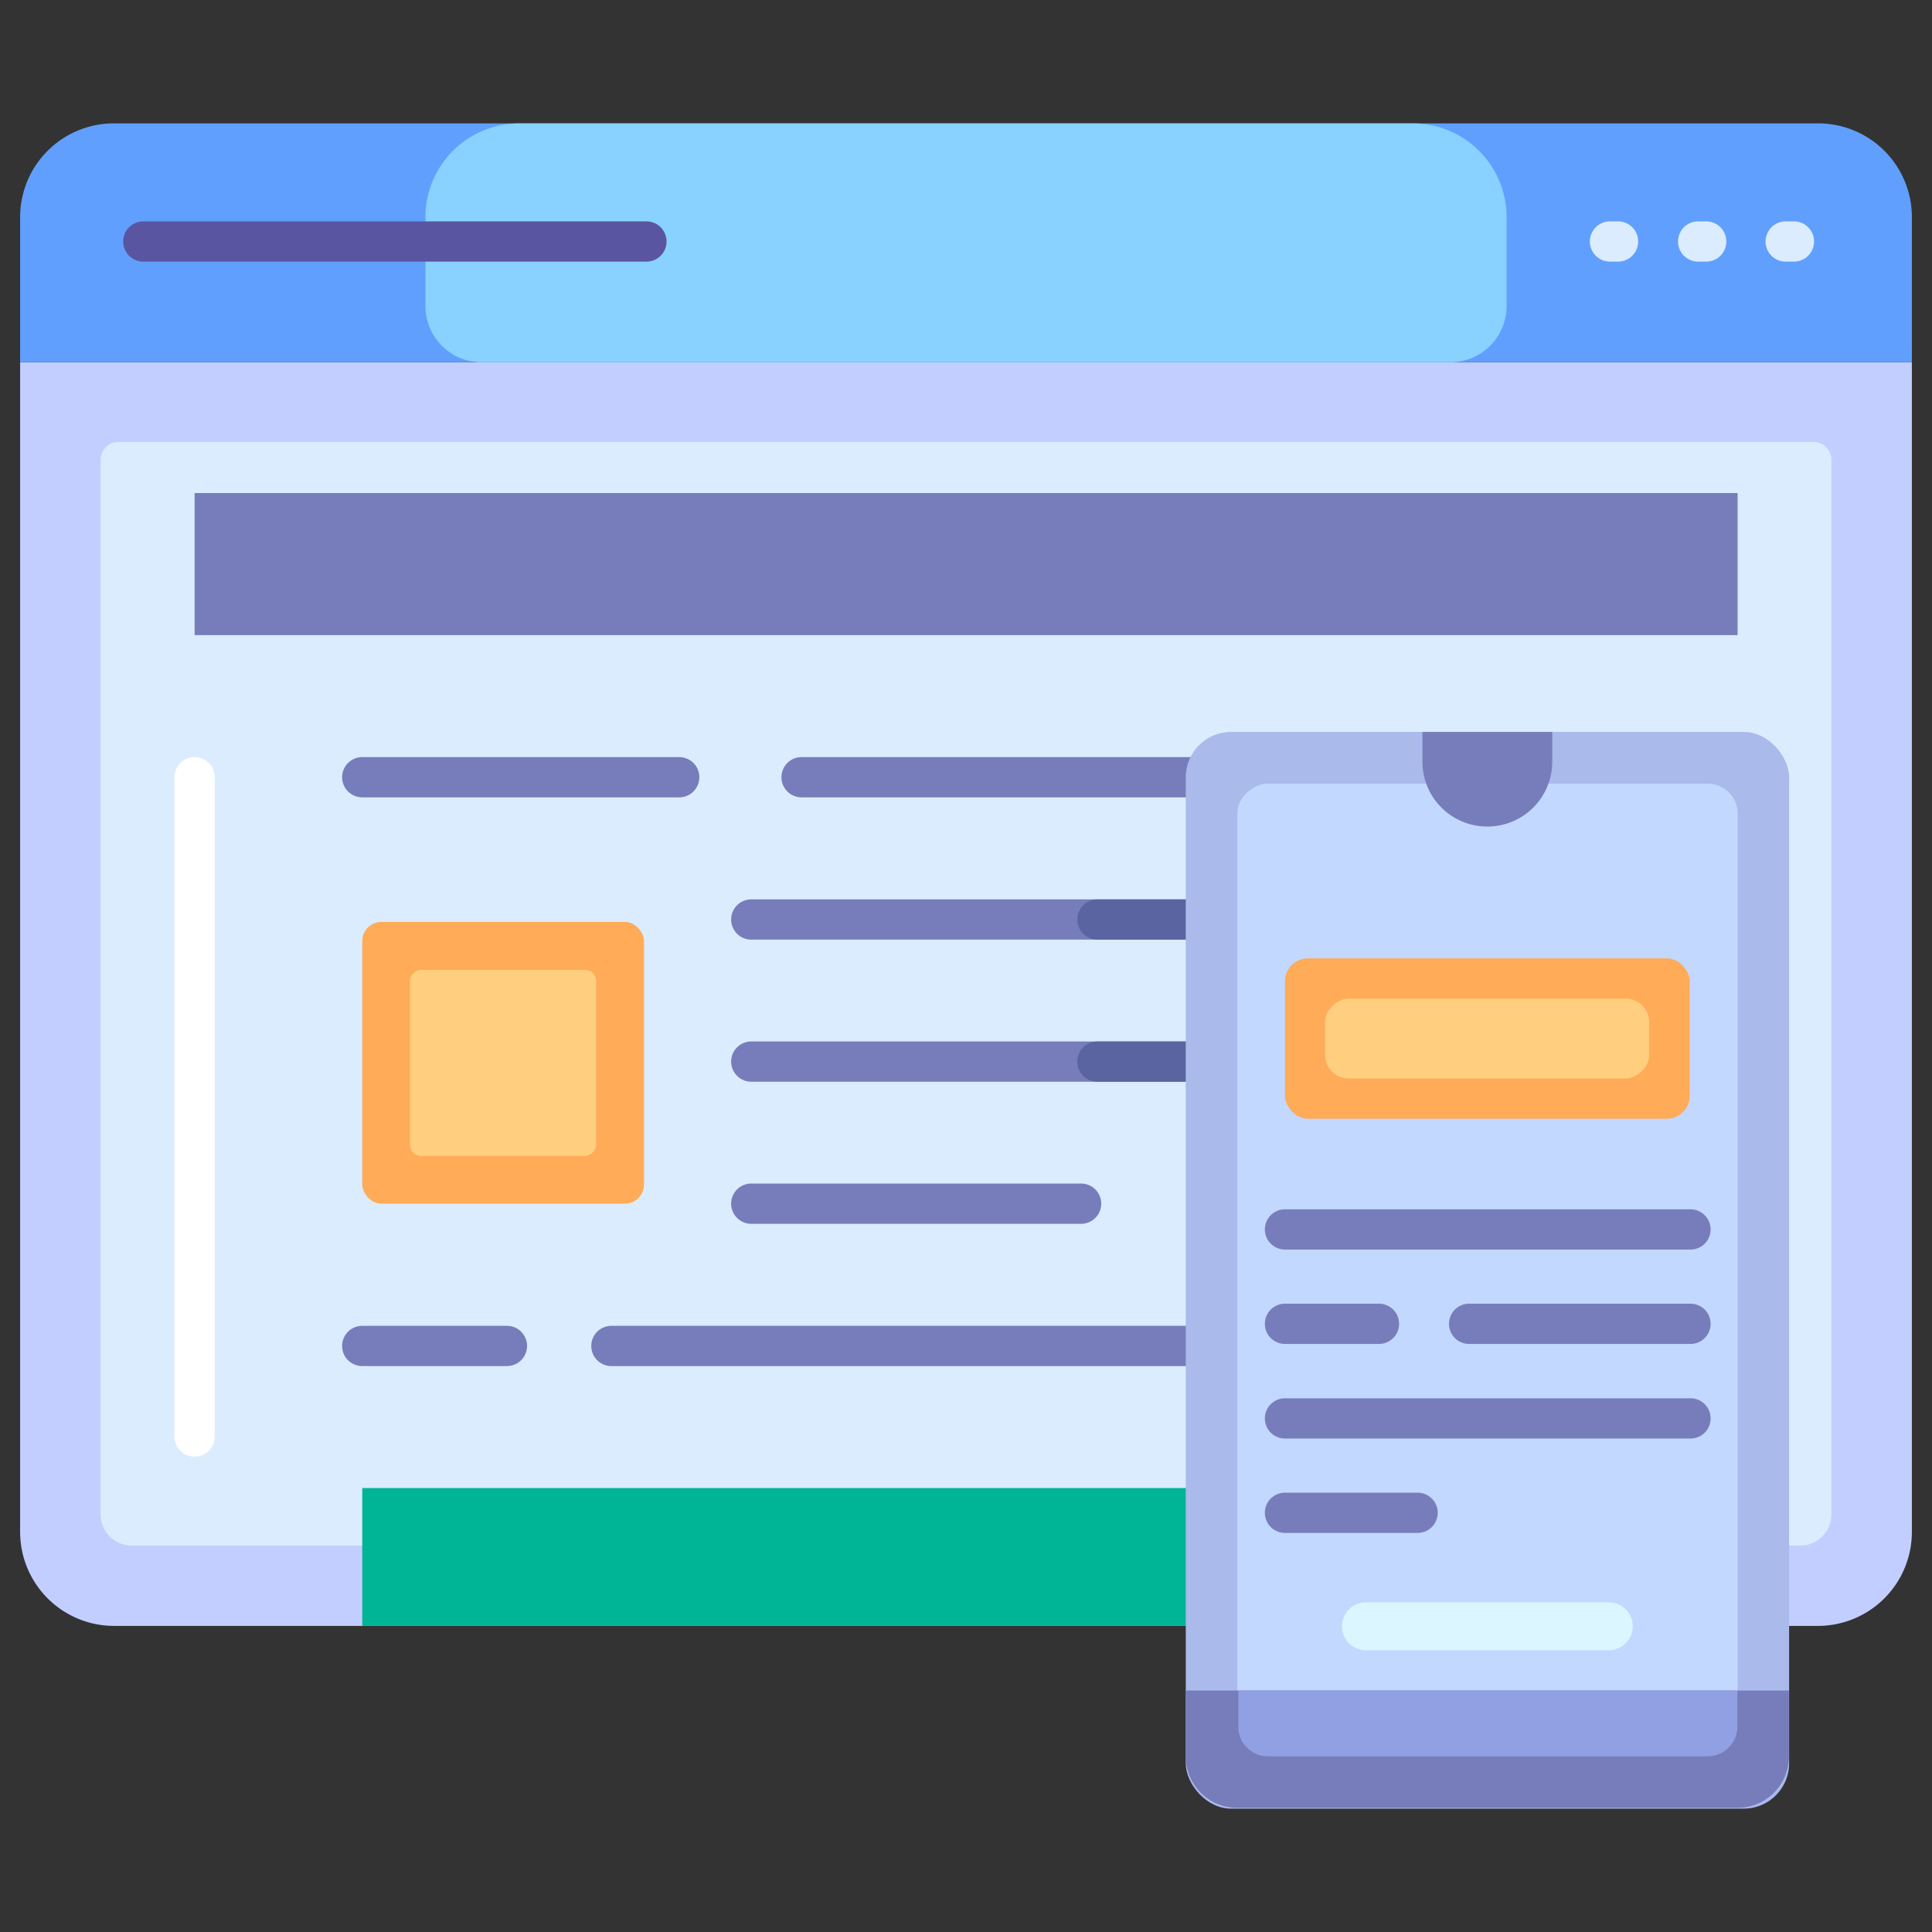
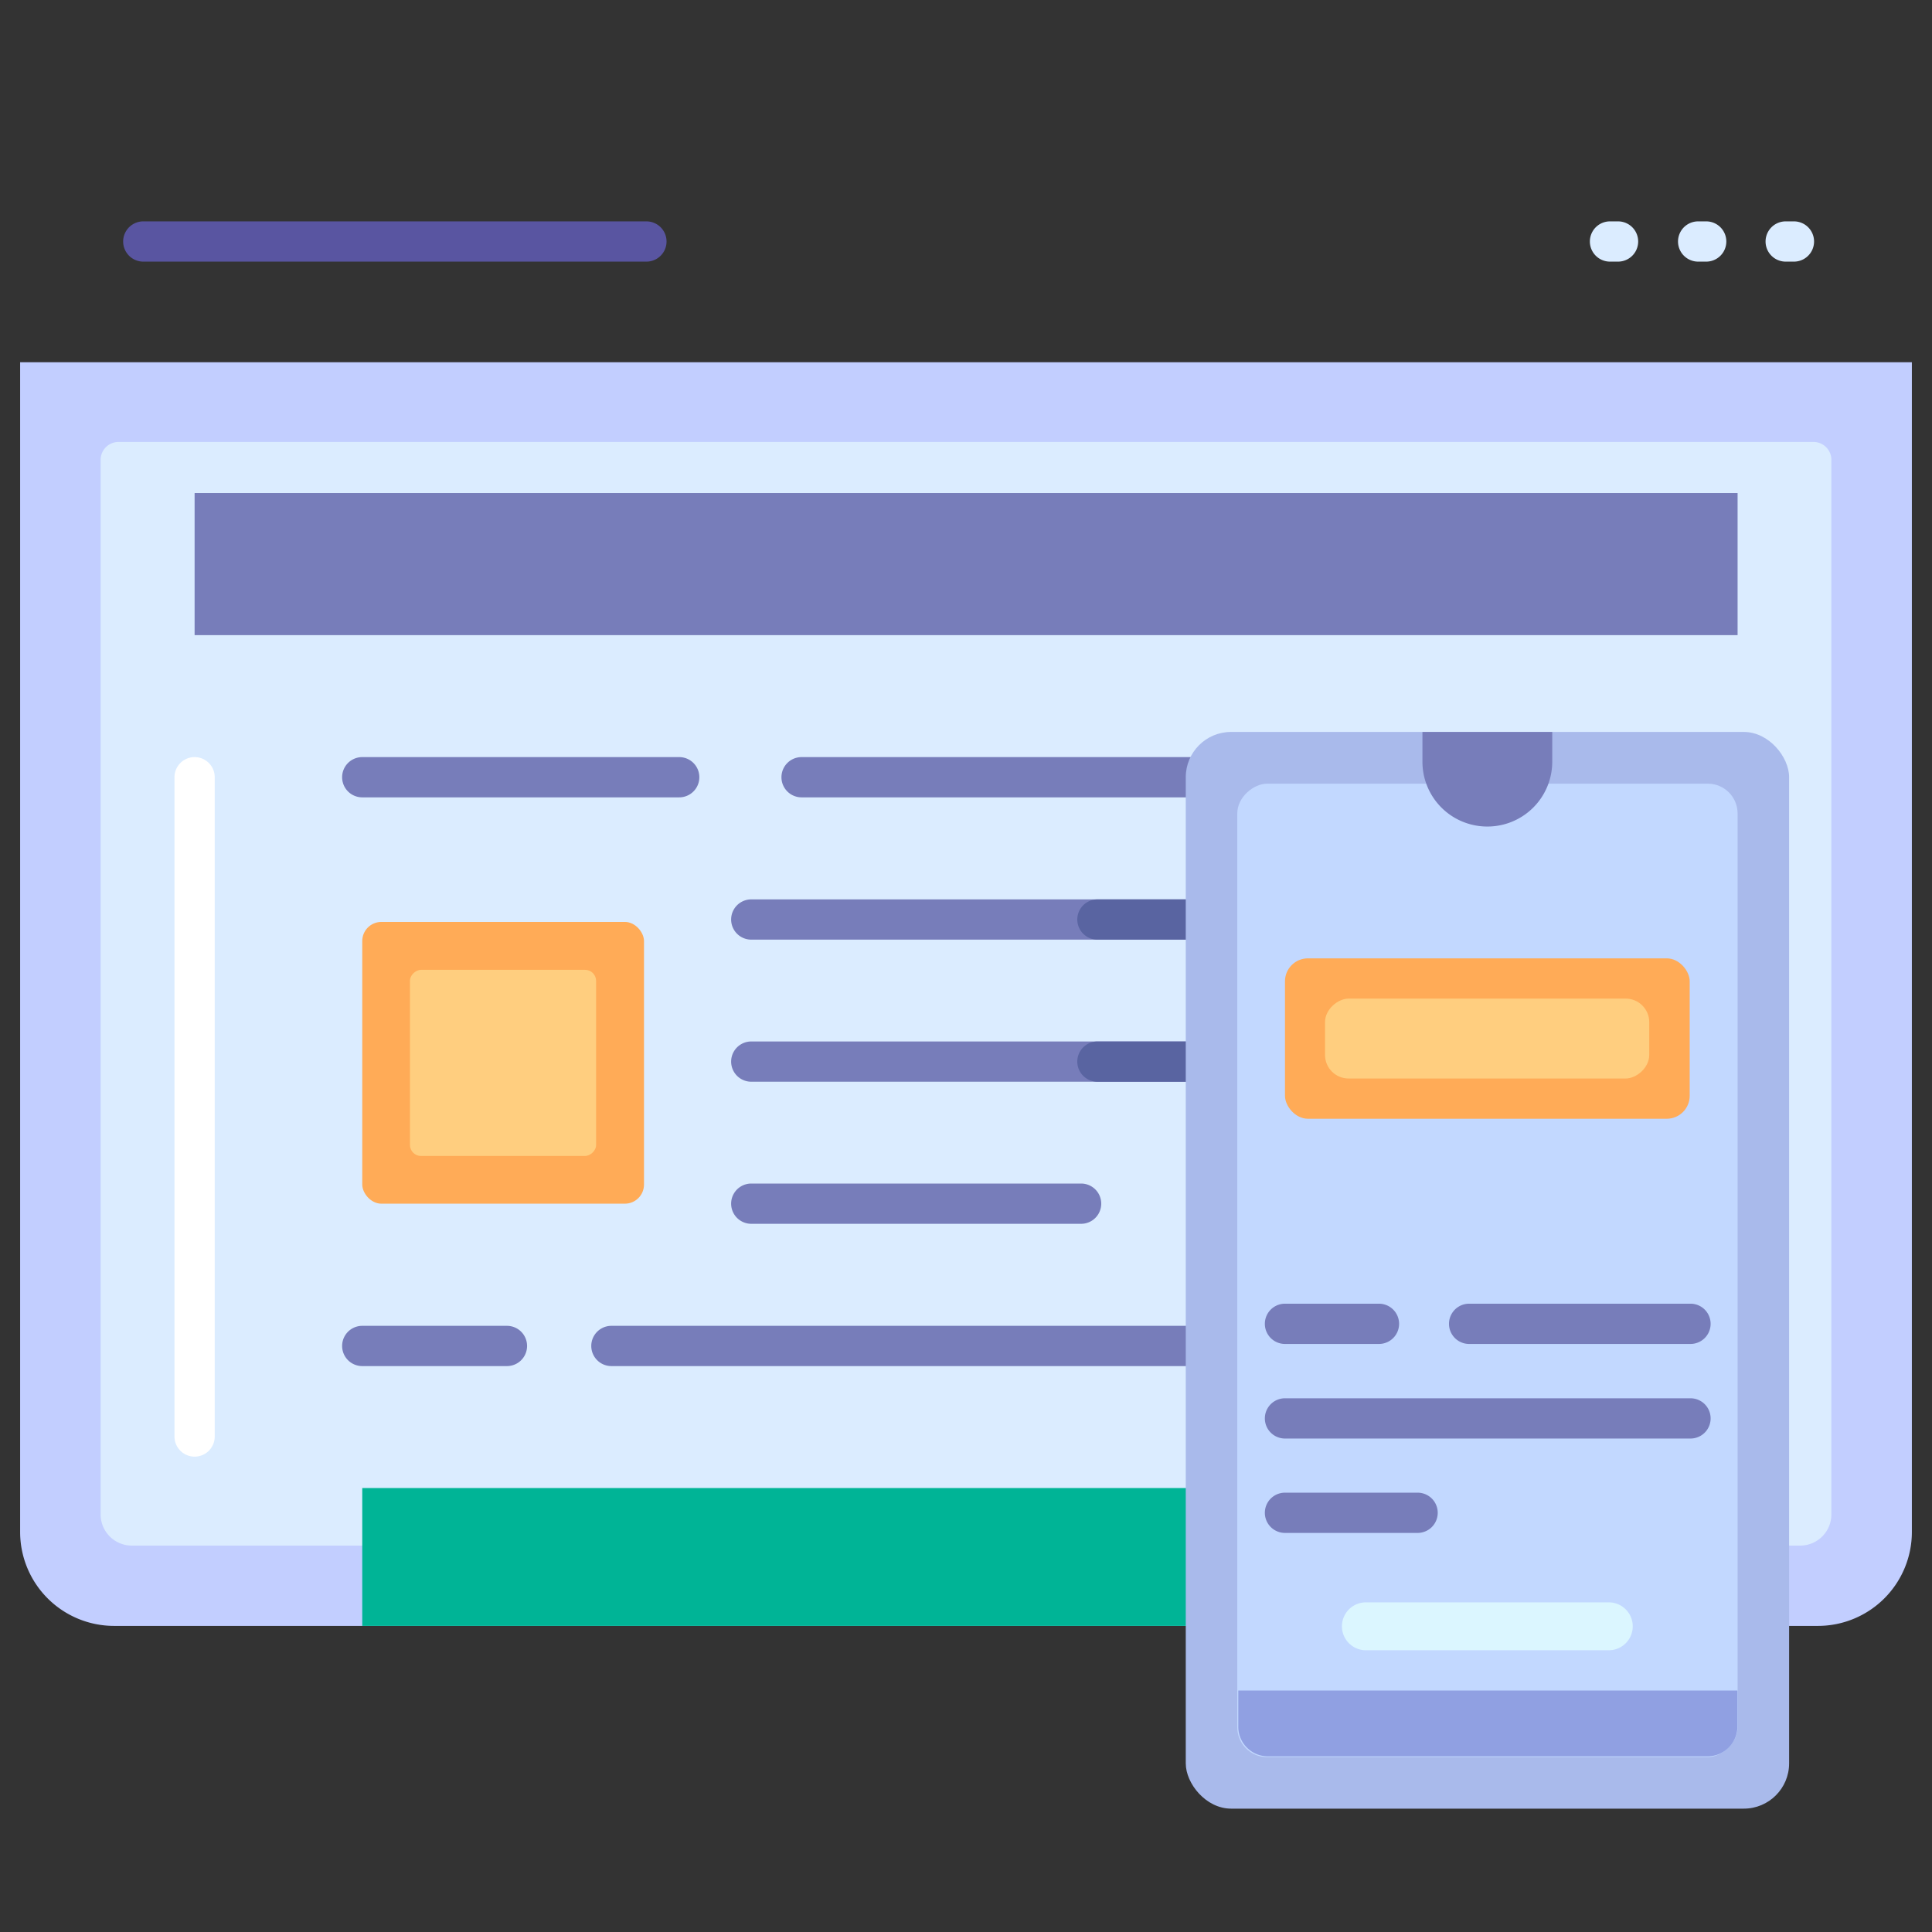
<svg xmlns="http://www.w3.org/2000/svg" viewBox="0 0 96 96">
  <rect x="0" y="0" width="96" height="96" fill="#333333" stroke="none" />
  <defs>
    <style>.cls-1{fill:#c2ceff;}.cls-2{fill:#dbecff;}.cls-3{fill:#777dba;}.cls-4{fill:#5964a1;}.cls-5{fill:#619fff;}.cls-6{fill:#89d1ff;}.cls-7{fill:#5955a1;}.cls-8{fill:#ffab57;}.cls-9{fill:#ffce7f;}.cls-10{fill:#00b496;}.cls-11{fill:#fff;}.cls-12{fill:#a9baeb;}.cls-13{fill:#c2d8ff;}.cls-14{fill:#90a0e2;}.cls-15{fill:#dbf6ff;}</style>
  </defs>
  <title>Responsive</title>
  <g id="Responsive">
    <path class="cls-1" d="M1,18H95a0,0,0,0,1,0,0V76.12a4.67,4.67,0,0,1-4.67,4.67H5.67A4.67,4.67,0,0,1,1,76.12V18A0,0,0,0,1,1,18Z" />
    <path class="cls-2" d="M21.47,6.38h52.4a1.55,1.55,0,0,1,1.55,1.55v82.9a1.55,1.55,0,0,1-1.55,1.55H21.47a.89.89,0,0,1-.89-.89V7.26A.89.89,0,0,1,21.47,6.38Z" transform="translate(97.38 1.38) rotate(90)" />
    <path class="cls-3" d="M78,39.62H39.83a1,1,0,0,1,0-2H78a1,1,0,0,1,0,2Z" />
-     <path class="cls-3" d="M79,45.69a1,1,0,0,1-1,1H37.33a1,1,0,0,1,0-2H78A1,1,0,0,1,79,45.69Z" />
+     <path class="cls-3" d="M79,45.69a1,1,0,0,1-1,1H37.33a1,1,0,0,1,0-2H78A1,1,0,0,1,79,45.69" />
    <path class="cls-3" d="M79,52.75a1,1,0,0,1-1,1H37.33a1,1,0,0,1,0-2H78A1,1,0,0,1,79,52.75Z" />
    <path class="cls-4" d="M79,45.69a1,1,0,0,1-1,1H54.53a1,1,0,0,1,0-2H78A1,1,0,0,1,79,45.69Z" />
    <path class="cls-4" d="M79,52.75a1,1,0,0,1-1,1H54.53a1,1,0,0,1,0-2H78A1,1,0,0,1,79,52.75Z" />
    <path class="cls-3" d="M53.72,60.81H37.33a1,1,0,0,1,0-2H53.72a1,1,0,0,1,0,2Z" />
    <path class="cls-3" d="M78,67.88H30.38a1,1,0,1,1,0-2H78a1,1,0,0,1,0,2Z" />
    <path class="cls-3" d="M33.75,39.62H18a1,1,0,0,1,0-2H33.75a1,1,0,0,1,0,2Z" />
    <path class="cls-3" d="M25.19,67.88H18a1,1,0,0,1,0-2h7.19a1,1,0,0,1,0,2Z" />
-     <path class="cls-5" d="M95,18V10.79a4.66,4.66,0,0,0-4.67-4.66H5.67A4.66,4.66,0,0,0,1,10.79V18Z" />
-     <path class="cls-6" d="M74.86,15.17V10.79a4.66,4.66,0,0,0-4.67-4.66H25.81a4.66,4.66,0,0,0-4.67,4.66v4.38A2.79,2.79,0,0,0,23.92,18H72.08A2.79,2.79,0,0,0,74.86,15.17Z" />
    <path class="cls-2" d="M80.42,13H80a1,1,0,0,1,0-2h.4a1,1,0,0,1,0,2Z" />
    <path class="cls-2" d="M84.78,13h-.4a1,1,0,0,1,0-2h.4a1,1,0,0,1,0,2Z" />
    <path class="cls-2" d="M89.14,13h-.41a1,1,0,0,1,0-2h.41a1,1,0,0,1,0,2Z" />
    <path class="cls-7" d="M32.12,13h-25a1,1,0,0,1,0-2h25a1,1,0,0,1,0,2Z" />
    <rect class="cls-8" x="18" y="45.81" width="14" height="14" rx="0.95" />
    <rect class="cls-9" x="20.38" y="48.19" width="9.25" height="9.25" rx="0.55" transform="translate(77.81 27.81) rotate(90)" />
    <rect class="cls-10" x="18" y="73.94" width="60" height="6.85" />
    <rect class="cls-3" x="9.67" y="24.5" width="76.67" height="7.06" />
    <path class="cls-11" d="M9.67,72.38a1,1,0,0,1-1-1V38.62a1,1,0,0,1,2,0V71.38A1,1,0,0,1,9.67,72.38Z" />
    <rect class="cls-12" x="58.92" y="36.37" width="29.98" height="53.5" rx="2.25" />
    <rect class="cls-13" x="49.72" y="50.7" width="48.37" height="24.86" rx="1.48" transform="translate(10.78 137.03) rotate(-90)" />
-     <path class="cls-3" d="M88.89,84v3.27a2.55,2.55,0,0,1-2.56,2.56H61.48a2.55,2.55,0,0,1-2.56-2.56V84Z" />
    <path class="cls-14" d="M86.33,84v1.79a1.48,1.48,0,0,1-1.48,1.48H63a1.47,1.47,0,0,1-1.47-1.48V84Z" />
    <path class="cls-3" d="M73.9,41.07a3.22,3.22,0,0,1-3.22-3.22V36.37h6.45v1.48A3.22,3.22,0,0,1,73.9,41.07Z" />
    <rect class="cls-8" x="63.85" y="47.62" width="20.11" height="7.97" rx="1.14" />
    <rect class="cls-9" x="71.92" y="43.55" width="3.97" height="16.11" rx="1.17" transform="translate(125.5 -22.3) rotate(90)" />
-     <path class="cls-3" d="M84,62.09H63.85a1,1,0,1,1,0-2H84a1,1,0,1,1,0,2Z" />
    <path class="cls-3" d="M84,66.78H73a1,1,0,0,1,0-2H84a1,1,0,1,1,0,2Z" />
    <path class="cls-3" d="M84,71.48H63.85a1,1,0,0,1,0-2H84a1,1,0,0,1,0,2Z" />
    <path class="cls-3" d="M70.44,76.17H63.85a1,1,0,0,1,0-2h6.59a1,1,0,0,1,0,2Z" />
    <path class="cls-3" d="M68.52,66.78H63.85a1,1,0,1,1,0-2h4.67a1,1,0,1,1,0,2Z" />
    <path class="cls-15" d="M79.94,82H67.87a1.19,1.19,0,0,1,0-2.38H79.94a1.19,1.19,0,0,1,0,2.38Z" />
  </g>
</svg>